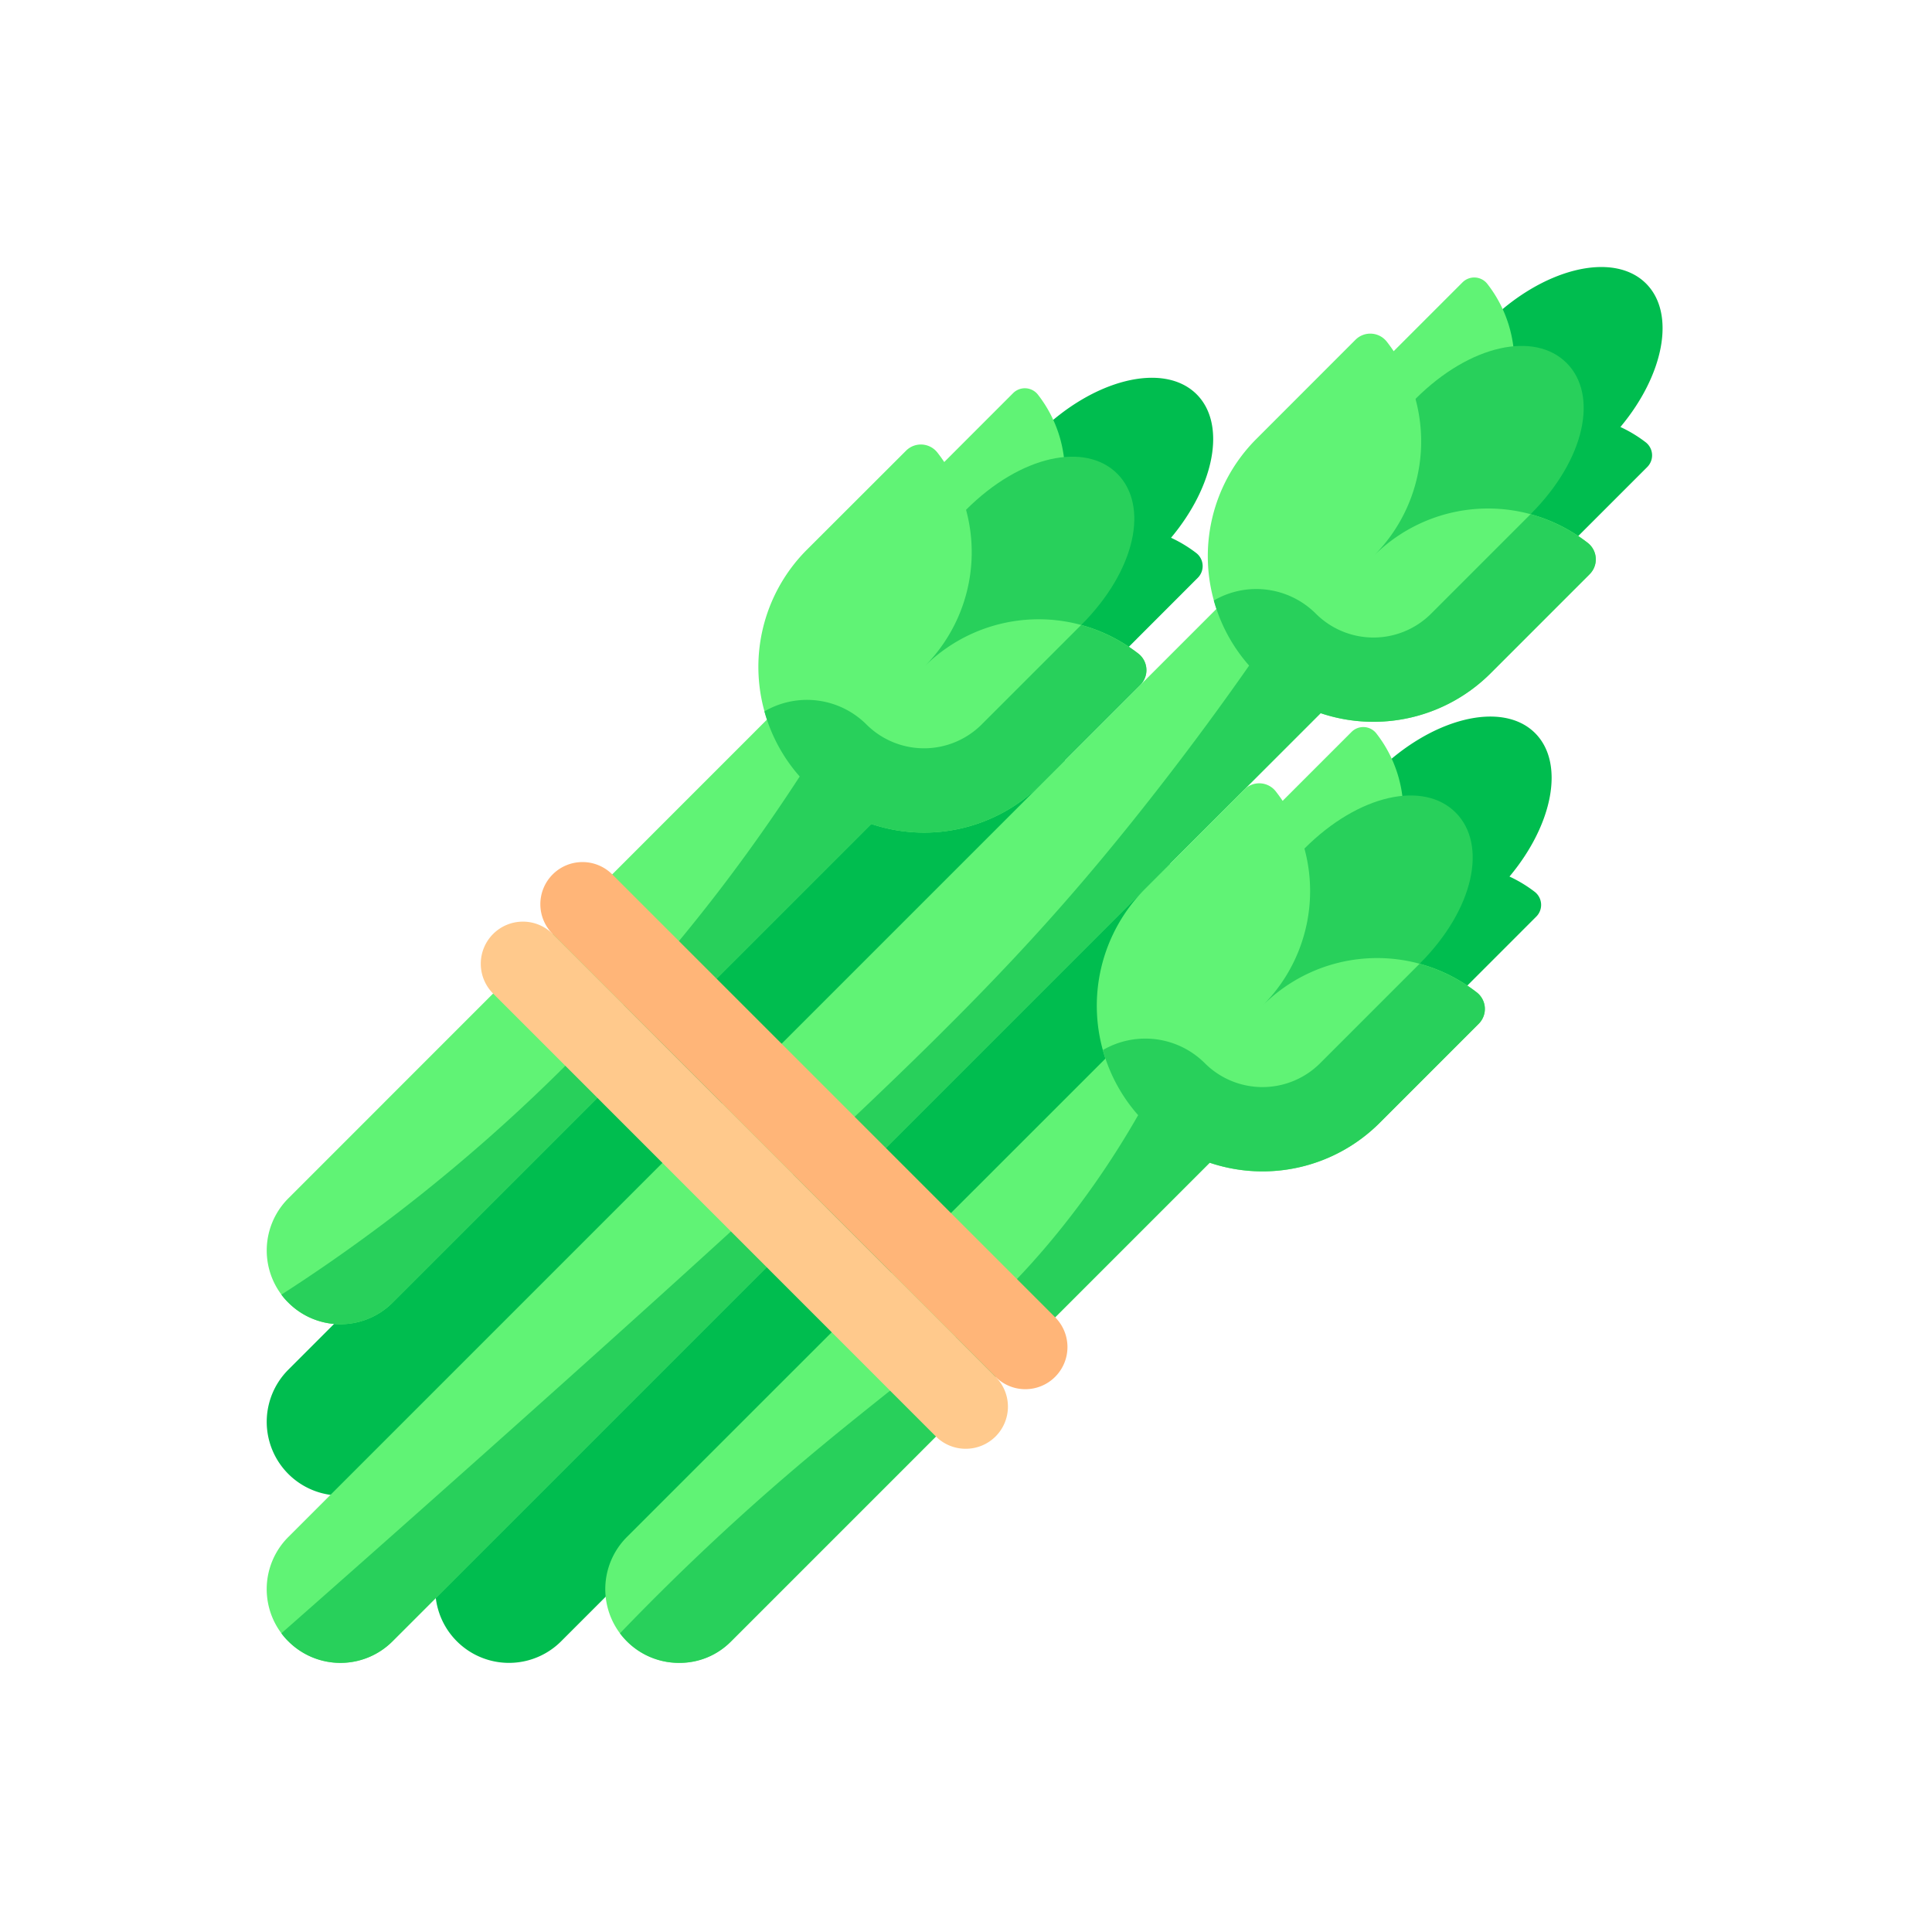
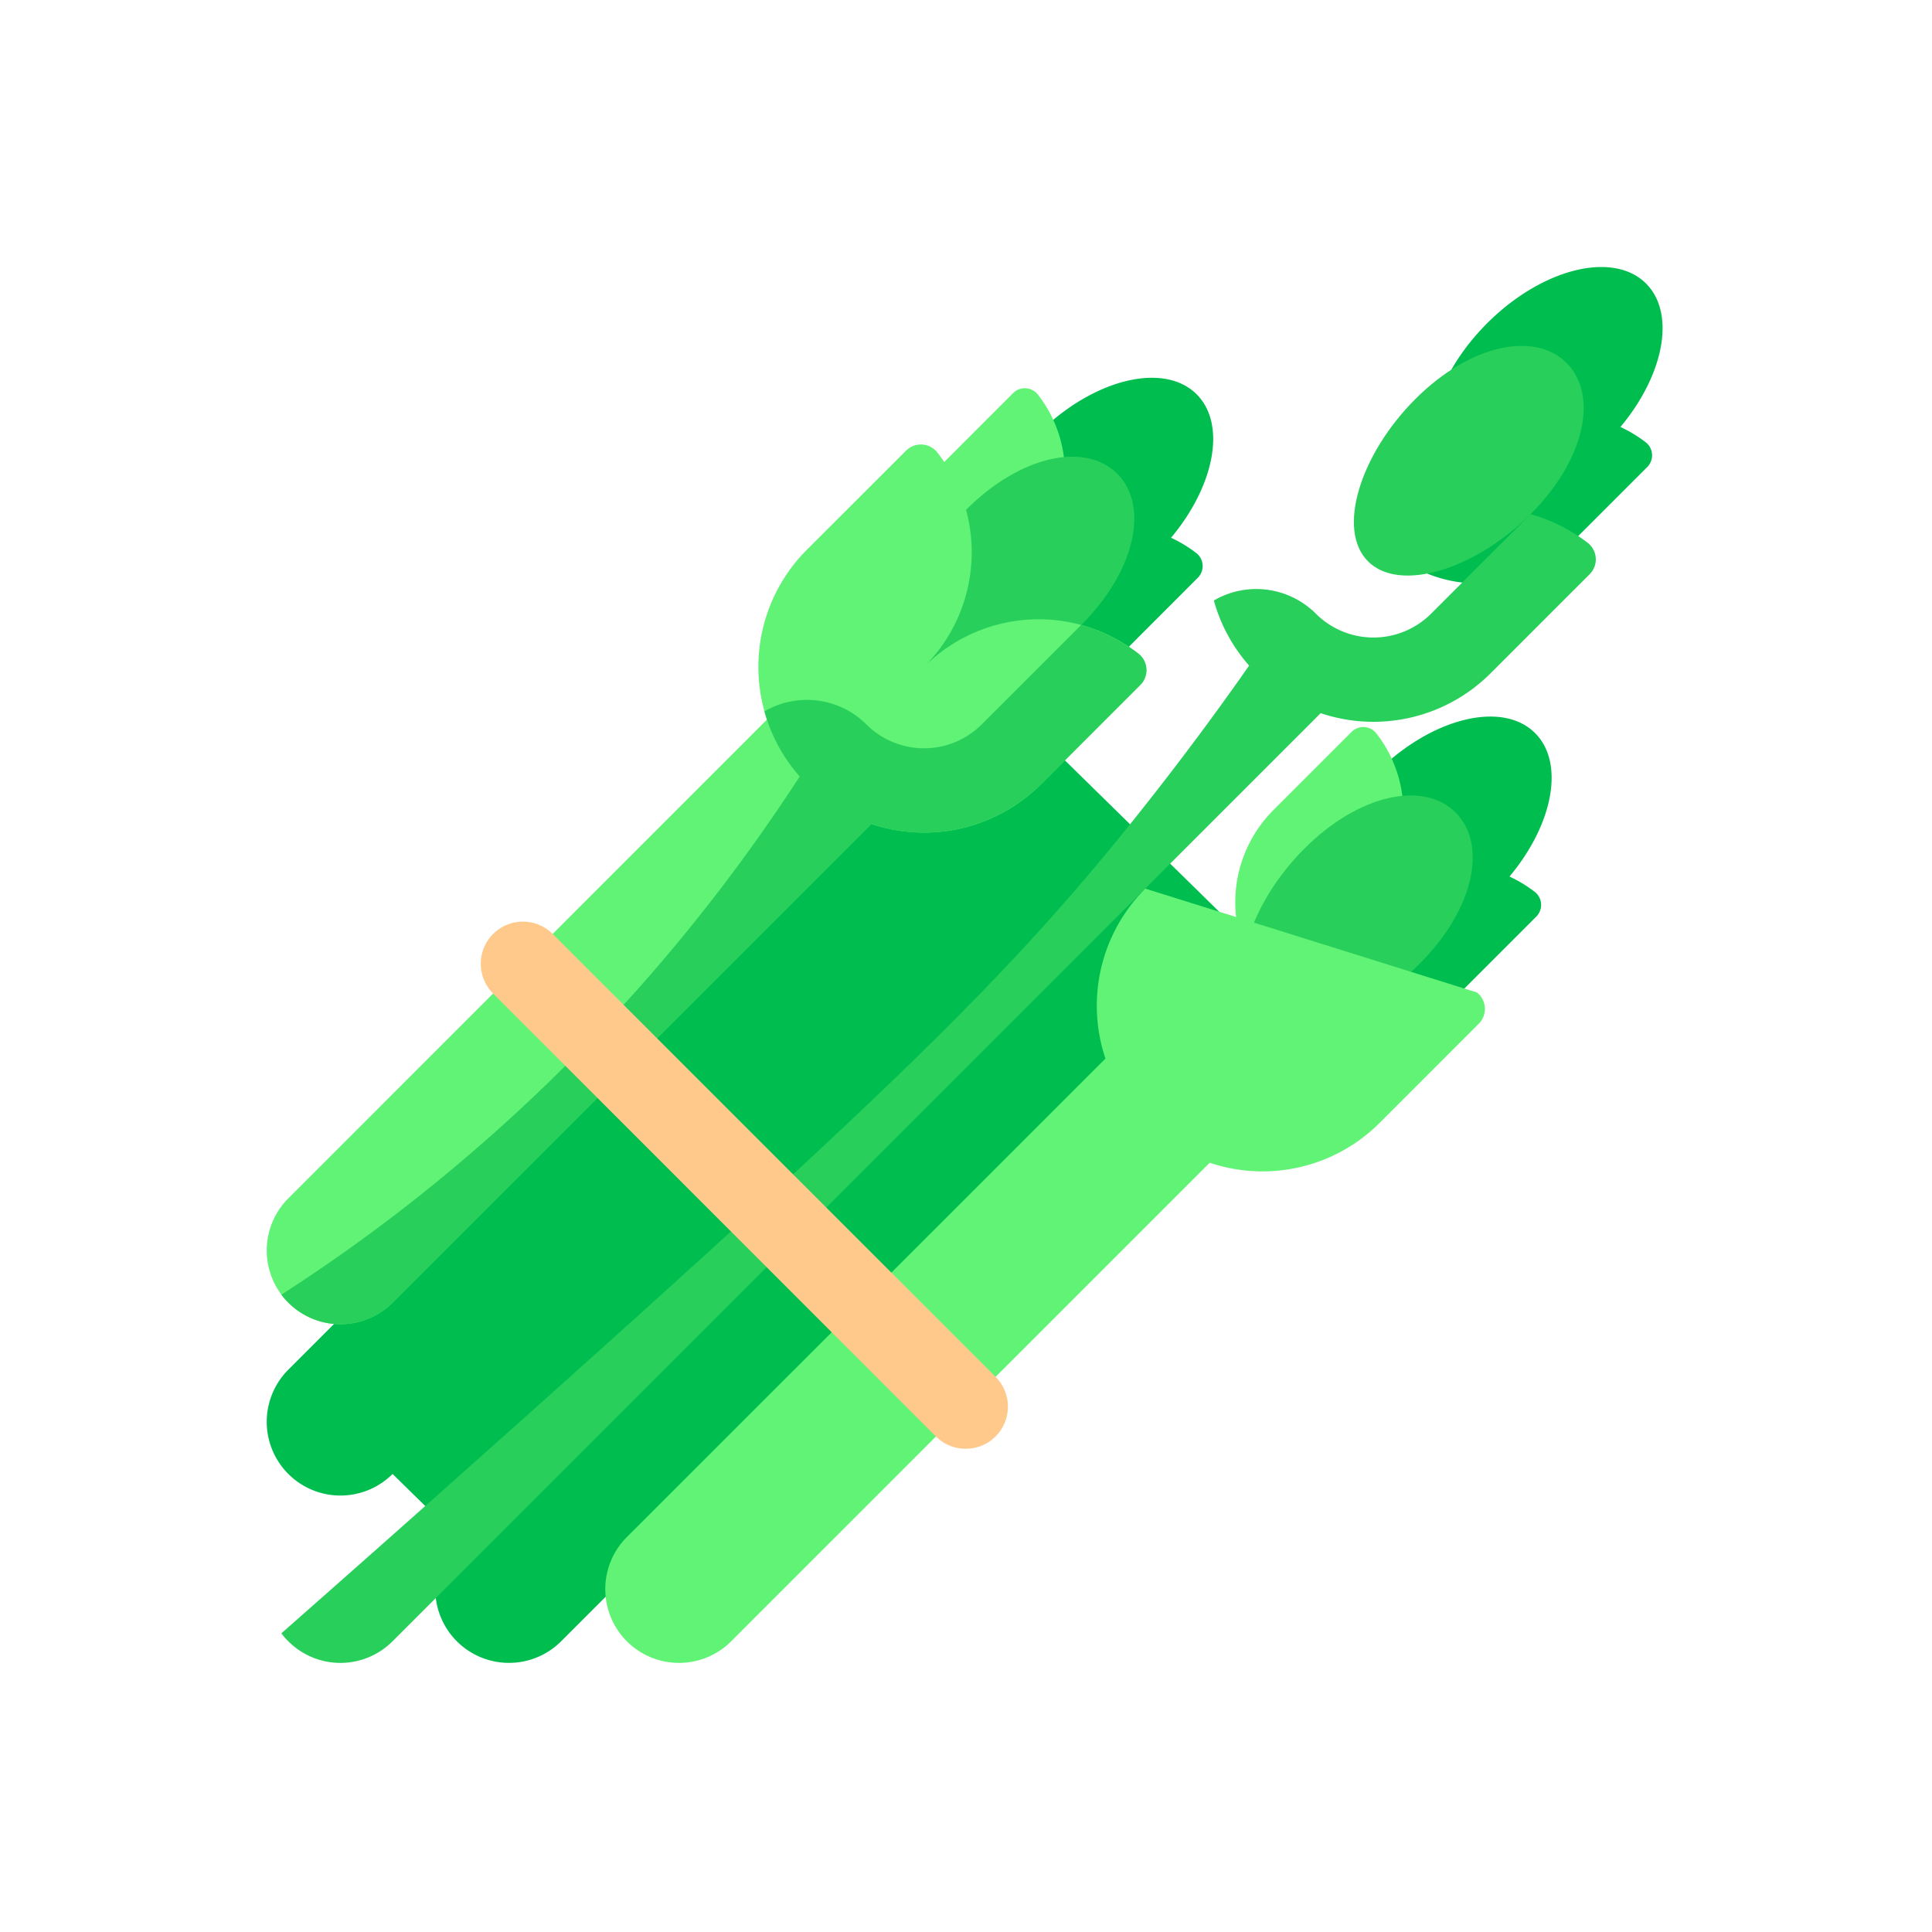
<svg xmlns="http://www.w3.org/2000/svg" viewBox="0 0 708.66 708.66">
  <path d="M261.82,150.58,7.93,404.46a27,27,0,0,0,38.24,38.25l23.57,23.13A27,27,0,0,0,108,504.08L362.6,249.47Z" transform="translate(97.83 97.94)" fill="#00bd4f" />
  <path d="M505.84,64.31a48.86,48.86,0,0,0-9.3-5.63c16-19.12,20.37-41.66,9.4-52.62C493.87-6,467.78.51,447.66,20.63S421,66.84,433.1,78.91L410,102a47.9,47.9,0,0,0,67.75,0l28.61-28.61A6.07,6.07,0,0,0,505.84,64.31Z" transform="translate(97.83 97.94)" fill="#00bd4f" />
-   <path d="M447.7,6.16a6.08,6.08,0,0,0-9.09-.52L410,34.25A47.9,47.9,0,0,0,410,102l33.87-33.87A46.79,46.79,0,0,0,447.7,6.16Z" transform="translate(97.83 97.94)" fill="#60f375" />
  <path d="M476.8,35.2c-11.67-11.67-35.36-6.89-55.48,13.23S392.29,96.37,404,108s39.5,2.75,59.61-17.36S488.47,46.87,476.8,35.2Z" transform="translate(97.83 97.94)" fill="#28d05b" />
-   <path d="M484.58,101.2A59.34,59.34,0,0,0,406,106a59.35,59.35,0,0,0,4.84-78.62,7.68,7.68,0,0,0-11.51-.66L363,63.07a60.77,60.77,0,0,0-14.64,62.34L7.92,465.84a27,27,0,0,0,38.24,38.24L386.59,163.66A60.79,60.79,0,0,0,448.94,149l36.3-36.31A7.68,7.68,0,0,0,484.58,101.2Z" transform="translate(97.83 97.94)" fill="#60f375" />
  <path d="M484.58,101.2a60.71,60.71,0,0,0-21-10.52c-.06,0-.12.12-.18.18l-36.31,36.31a29.91,29.91,0,0,1-42.25,0,30.92,30.92,0,0,0-37.43-4.85,60.41,60.41,0,0,0,12.94,23.88c-9.38,13.42-24.23,34-43.67,58.2-43.31,53.85-84.3,94.16-209.67,206.49C80,435.08,45.6,465.73,5.39,501.15a21.1,21.1,0,0,0,2.53,2.93,27,27,0,0,0,38.24,0L386.59,163.65A60.76,60.76,0,0,0,448.94,149l36.3-36.31A7.68,7.68,0,0,0,484.58,101.2Z" transform="translate(97.83 97.94)" fill="#28d05b" />
  <path d="M341,104.94a49.1,49.1,0,0,0-9.29-5.63c16-19.12,20.36-41.65,9.39-52.62C329,34.62,302.94,41.14,282.82,61.26s-26.63,46.2-14.56,58.28l-23.1,23.09a47.9,47.9,0,0,0,67.75,0L341.52,114A6.07,6.07,0,0,0,341,104.94Z" transform="translate(97.83 97.94)" fill="#00bd4f" />
  <path d="M282.86,46.79a6.08,6.08,0,0,0-9.09-.52L245.16,74.89a47.89,47.89,0,0,0,0,67.74L279,108.76A46.79,46.79,0,0,0,282.86,46.79Z" transform="translate(97.83 97.94)" fill="#60f375" />
  <path d="M312,75.83c-11.67-11.67-35.36-6.89-55.48,13.22s-29,48-17.36,59.63,39.5,2.74,59.61-17.38S323.63,87.5,312,75.83Z" transform="translate(97.83 97.94)" fill="#28d05b" />
  <path d="M319.74,141.82a59.36,59.36,0,0,0-78.62,4.85A59.35,59.35,0,0,0,246,68.05a7.68,7.68,0,0,0-11.51-.66L198.14,103.7A60.77,60.77,0,0,0,183.5,166L7.93,341.62a27,27,0,0,0,38.24,38.24L221.75,204.29a60.77,60.77,0,0,0,62.35-14.64l36.3-36.31A7.69,7.69,0,0,0,319.74,141.82Z" transform="translate(97.83 97.94)" fill="#60f375" />
  <path d="M319.74,141.82a61.07,61.07,0,0,0-21-10.52l-.18.19L262.24,167.8a29.91,29.91,0,0,1-42.25,0A30.92,30.92,0,0,0,182.56,163a60.41,60.41,0,0,0,12.94,23.88C181.78,208,169.05,225,159.26,237.3A640.09,640.09,0,0,1,49,346.18c-17.46,13.45-32.7,23.74-43.61,30.75a20.58,20.58,0,0,0,2.54,2.93,27,27,0,0,0,38.24,0L221.75,204.29a60.77,60.77,0,0,0,62.35-14.64l36.3-36.31A7.69,7.69,0,0,0,319.74,141.82Z" transform="translate(97.83 97.94)" fill="#28d05b" />
  <path d="M465.14,229.21a49.1,49.1,0,0,0-9.29-5.63c16-19.12,20.36-41.65,9.39-52.62-12.07-12.07-38.16-5.55-58.27,14.57s-26.64,46.2-14.57,58.27l-23.1,23.1a47.9,47.9,0,0,0,67.75,0l28.61-28.61A6.07,6.07,0,0,0,465.14,229.21Z" transform="translate(97.83 97.94)" fill="#00bd4f" />
  <path d="M407,171.06a6.08,6.08,0,0,0-9.09-.52L369.3,199.15a47.9,47.9,0,0,0,0,67.75L403.17,233A46.79,46.79,0,0,0,407,171.06Z" transform="translate(97.83 97.94)" fill="#60f375" />
  <path d="M436.1,200.1c-11.66-11.67-35.36-6.89-55.47,13.22s-29,48-17.37,59.63,39.5,2.74,59.62-17.38S447.77,211.77,436.1,200.1Z" transform="translate(97.83 97.94)" fill="#28d05b" />
-   <path d="M443.88,266.09a59.35,59.35,0,0,0-78.62,4.85,59.35,59.35,0,0,0,4.85-78.62,7.69,7.69,0,0,0-11.52-.66L322.28,228a60.76,60.76,0,0,0-14.63,62.35L132.11,465.84a27,27,0,0,0,38.25,38.25L345.89,328.55a60.76,60.76,0,0,0,62.35-14.63l36.3-36.31A7.69,7.69,0,0,0,443.88,266.09Z" transform="translate(97.83 97.94)" fill="#60f375" />
-   <path d="M443.88,266.09a60.85,60.85,0,0,0-21-10.52l-.19.19-36.31,36.31a29.92,29.92,0,0,1-42.25,0,30.91,30.91,0,0,0-37.42-4.85,60.26,60.26,0,0,0,12.93,23.88A320.92,320.92,0,0,1,292,351.89c-30.7,38.54-57.35,53.55-102,92-14.48,12.47-35.81,31.67-60.42,57.27A26.93,26.93,0,0,0,151.24,512a26.22,26.22,0,0,0,19.12-7.91L345.89,328.55a60.76,60.76,0,0,0,62.35-14.63l36.3-36.31A7.69,7.69,0,0,0,443.88,266.09Z" transform="translate(97.83 97.94)" fill="#28d05b" />
+   <path d="M443.88,266.09L322.28,228a60.76,60.76,0,0,0-14.63,62.35L132.11,465.84a27,27,0,0,0,38.25,38.25L345.89,328.55a60.76,60.76,0,0,0,62.35-14.63l36.3-36.31A7.69,7.69,0,0,0,443.88,266.09Z" transform="translate(97.83 97.94)" fill="#60f375" />
  <path d="M256.42,433.47A15.41,15.41,0,0,1,245.5,429L83.05,266.5a15.45,15.45,0,0,1,21.85-21.86L267.35,407.09a15.45,15.45,0,0,1-10.93,26.38Z" transform="translate(97.83 97.94)" fill="#ffc98c" />
-   <path d="M278.27,411.62a15.39,15.39,0,0,1-10.92-4.53L104.9,244.65a15.45,15.45,0,0,1,21.85-21.86L289.2,385.24a15.46,15.46,0,0,1-10.93,26.38Z" transform="translate(97.83 97.94)" fill="#ffb578" />
</svg>